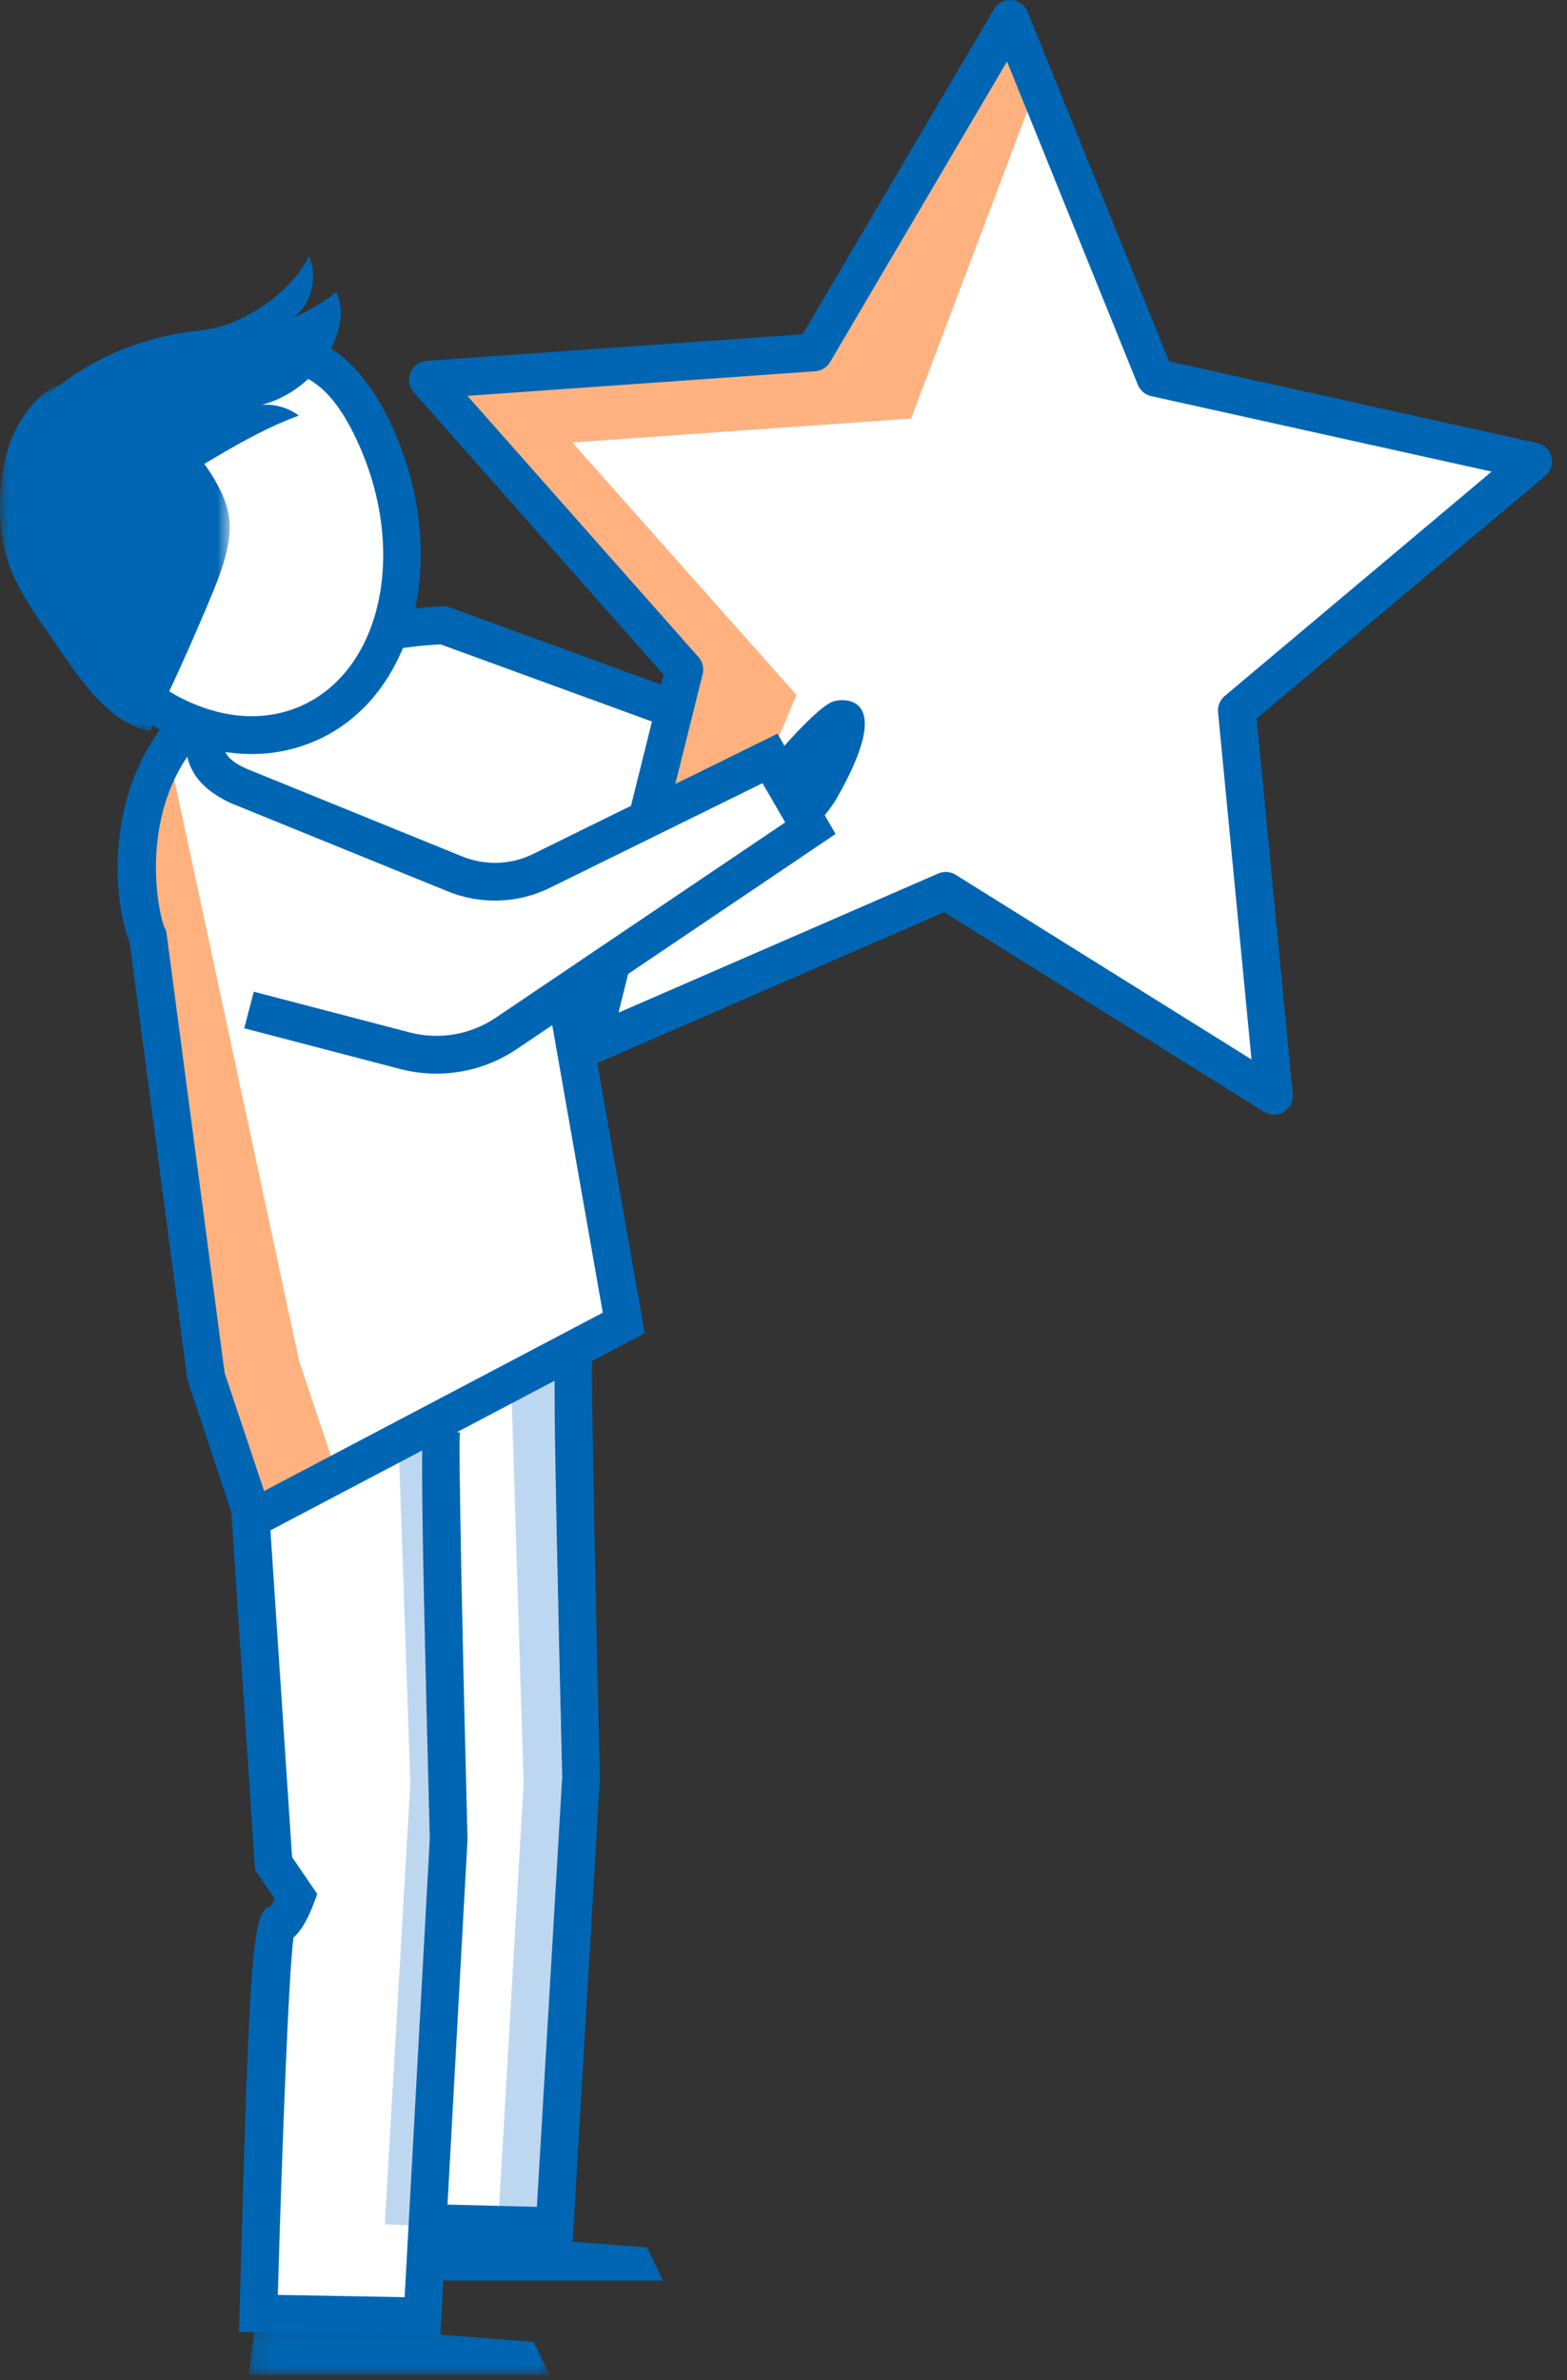
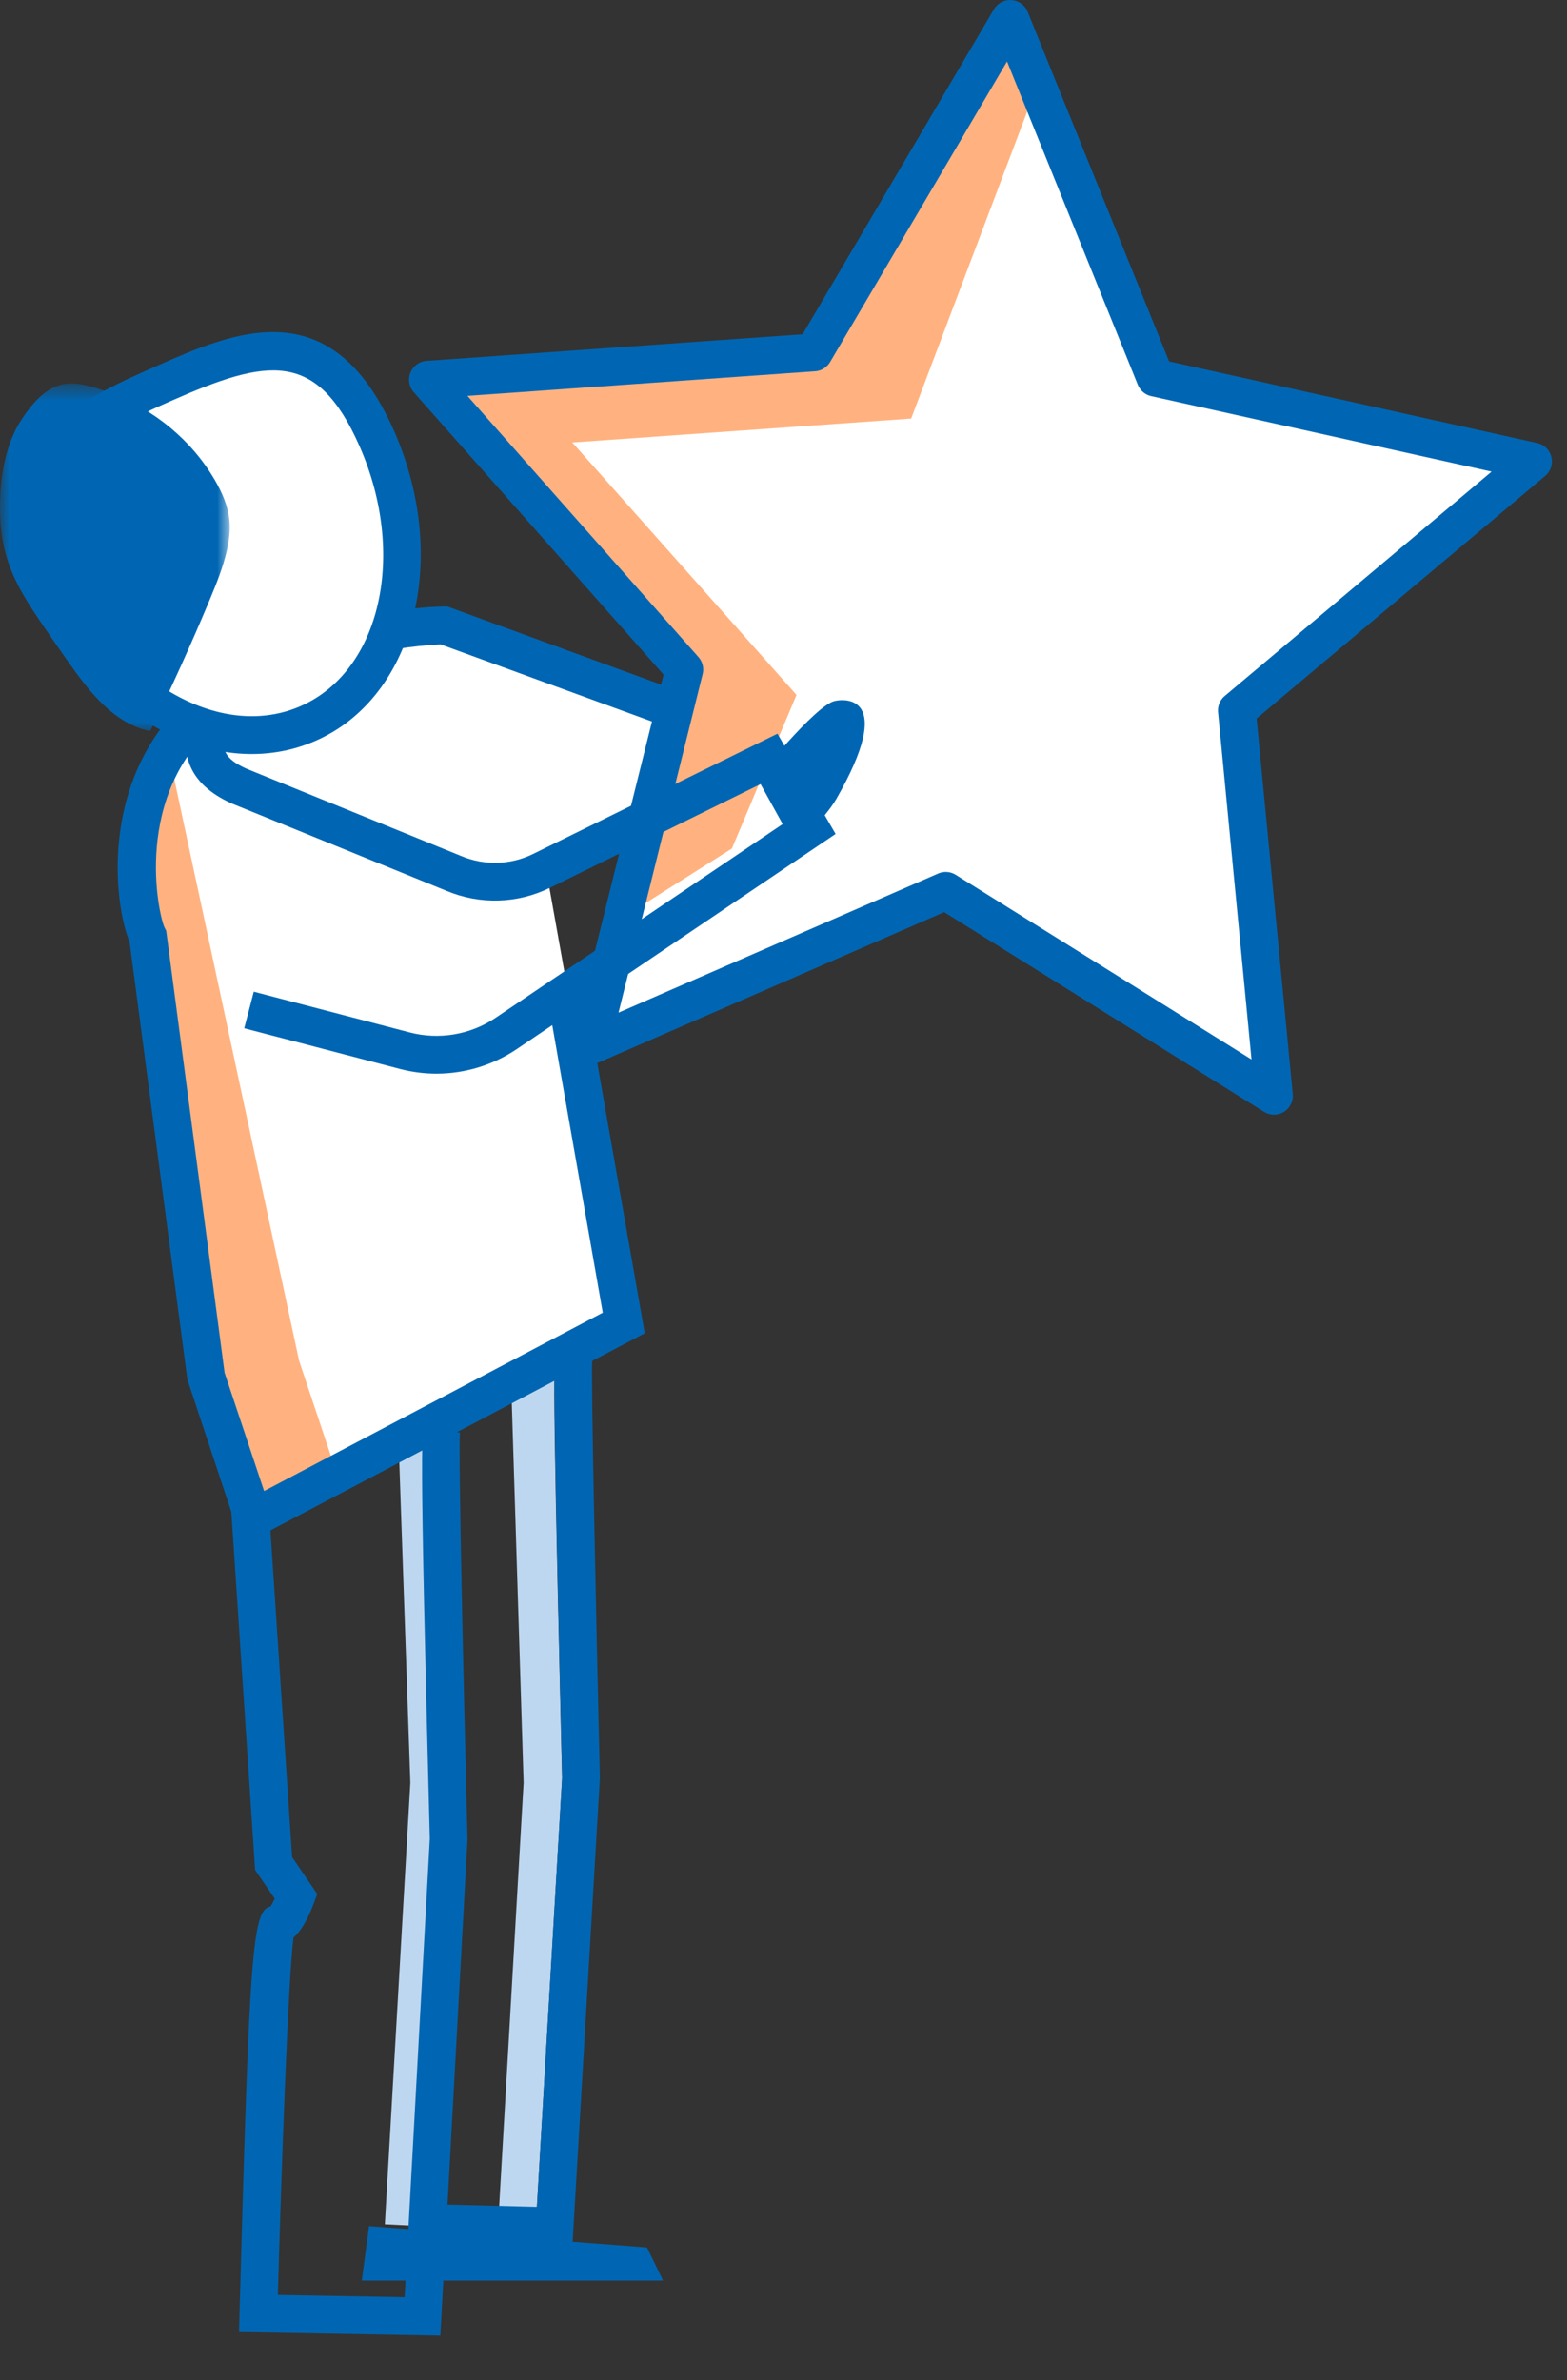
<svg xmlns="http://www.w3.org/2000/svg" xmlns:xlink="http://www.w3.org/1999/xlink" width="83px" height="126px" viewBox="0 0 83 126" version="1.1">
  <rect x="0" y="0" width="83" height="126" fill="#333333" stroke="none" />
  <title>illustrationen / karakter / stern / mono</title>
  <desc>Created with Sketch.</desc>
  <defs>
    <polygon id="path-1" points="0.163 0.121 16.121 0.121 16.121 3 0.163 3" />
    <polygon id="path-3" points="0 0.574 12.17 0.574 12.17 18.976 0 18.976" />
  </defs>
  <g id="Illustrations" stroke="none" stroke-width="1" fill="none" fill-rule="evenodd">
    <g transform="translate(-7187, -1704)" id="illustrationen-/-karakter-/-stern-/-mono">
      <g transform="translate(7187, 1705)">
        <g id="Group-43">
          <path d="M33.038,68.037 L13.414,79.364 L10.917,72.897 L7.835,49.579 C7.238,48.42 5.969,41.458 11.099,37.319 C16.228,33.182 23.46,32.44 23.46,32.44 L35.073,36.066 L35.073,41.529 L28.884,44.786 L33.038,68.037 Z" id="Fill-1" fill="#FFFFFF" />
          <polygon id="Fill-3" fill="#FFB27F" points="15.841 71.032 8.948 38.927 7.662 47.879 10.918 71.897 13.414 79.364 17.645 76.423" />
          <polygon id="Fill-5" fill="#0066B3" points="19.163 119.729 35.121 119.729 34.268 117.977 19.547 116.85" />
-           <path d="M23.378,74.677 C23.208,74.92 23.763,96.394 23.763,96.394 L22.378,121.626 L13.688,121.471 C13.688,121.471 14.248,100.902 14.688,100.902 C15.128,100.902 15.686,99.402 15.686,99.402 L14.492,97.652 L13.215,76.406 L13.414,79.364 L30.378,69.902 C30.251,63.156 30.774,93.15 30.774,93.15 L29.378,116.851 L23.159,116.696" id="Fill-7" fill="#FFFFFF" />
          <path d="M21.081,74.401 L23.378,73.901 C23.251,74.155 23.774,93.149 23.774,93.149 L22.378,116.85 L20.384,116.751 L21.735,93.376 L21.081,74.401 Z" id="Fill-9" fill="#BED7F0" />
          <path d="M23.323,122.642 L12.661,122.454 L12.688,121.445 C13.216,102.079 13.377,100.121 14.334,99.924 C14.398,99.82 14.476,99.674 14.552,99.513 L13.512,97.99 L12.217,78.472 L14.213,78.34 L15.471,97.312 L16.804,99.266 L16.624,99.749 C16.251,100.751 15.873,101.287 15.545,101.573 C15.27,103.653 14.91,113.66 14.716,120.49 L21.432,120.609 L22.765,96.338 C22.2,74.618 22.312,74.456 22.558,74.103 L23.378,74.677 L24.361,74.838 C24.27,75.743 24.552,88.209 24.763,96.368 L23.323,122.642 Z" id="Fill-11" fill="#0066B3" />
          <path d="M27.081,72.401 L29.378,71.901 C29.251,72.155 29.774,93.149 29.774,93.149 L28.378,116.85 L26.384,116.751 L27.735,93.376 L27.081,72.401 Z" id="Fill-13" fill="#BED7F0" />
          <path d="M30.319,117.874 L23.134,117.696 L23.183,115.696 L28.436,115.827 L29.776,93.091 C29.245,70.931 29.335,70.751 29.483,70.454 L30.378,70.901 L31.367,71.032 C31.299,71.873 31.574,84.706 31.774,93.126 L30.319,117.874 Z" id="Fill-15" fill="#0066B3" />
          <g id="Group-19" transform="translate(13, 121.729)">
            <mask id="mask-2" fill="white">
              <use xlink:href="#path-1" />
            </mask>
            <g id="Clip-18" />
-             <polygon id="Fill-17" fill="#0066B3" mask="url(#mask-2)" points="0.163 3 16.121 3 15.268 1.248 0.547 0.121" />
          </g>
          <path d="M12.839,80.797 L9.926,72.028 L6.863,48.859 C6.053,46.955 5.104,39.872 10.471,35.541 C15.81,31.234 23.189,31.11 23.5,31.108 L23.692,31.106 L37.616,36.192 L36.893,38.058 L23.339,33.113 C22.208,33.162 16.079,33.587 11.727,37.098 C6.928,40.97 8.404,47.502 8.724,48.121 L8.804,48.276 L8.826,48.448 L11.896,71.671 L13.989,77.932 L31.927,68.492 L28.985,51.752 L30.956,51.406 L34.15,69.582 L12.839,80.797 Z" id="Fill-20" fill="#0066B3" />
          <path d="M16.339,37.29 C21.087,35.197 22.706,28.444 19.956,22.208 C17.206,15.972 13.43,17.205 8.682,19.298 C3.935,21.392 0.014,23.551 2.764,29.788 C5.514,36.025 11.591,39.384 16.339,37.29" id="Fill-22" fill="#FFFFFF" />
-           <path d="M2.492,19.958 C4.55,18.114 7.195,16.966 9.931,16.581 C10.436,16.511 10.945,16.465 11.44,16.349 C12.122,16.188 12.767,15.897 13.373,15.547 C14.607,14.832 15.706,13.836 16.372,12.575 C16.859,13.669 16.504,15.075 15.555,15.805 C16.367,15.466 17.129,15.009 17.812,14.454 C18.194,15.238 18.069,16.184 17.747,16.994 C17.087,18.661 15.6,19.977 13.866,20.432 C14.56,20.378 15.271,20.584 15.83,21 C12.874,22.075 10.324,24.021 7.502,25.412 C6.634,25.84 5.677,26.224 4.721,26.064 C3.422,25.847 2.308,24.59 1.573,23.567 C0.658,22.294 1.48,20.864 2.492,19.958" id="Fill-24" fill="#0066B3" />
          <g id="Group-28" transform="translate(0, 18.729)">
            <mask id="mask-4" fill="white">
              <use xlink:href="#path-3" />
            </mask>
            <g id="Clip-27" />
            <path d="M0.023,6.369 C-0.052,7.614 0.044,8.883 0.446,10.063 C0.861,11.286 1.587,12.373 2.316,13.437 C2.748,14.068 3.184,14.695 3.623,15.319 C4.739,16.907 6.057,18.593 7.958,18.976 C9.071,16.701 10.117,14.392 11.094,12.056 C11.455,11.194 11.807,10.325 12.015,9.415 C12.132,8.9 12.203,8.37 12.155,7.846 C12.086,7.069 11.763,6.338 11.369,5.667 C10.138,3.562 8.148,1.935 5.869,1.087 C5.067,0.787 4.081,0.421 3.214,0.641 C2.338,0.867 1.66,1.702 1.181,2.418 C0.404,3.583 0.106,4.99 0.023,6.369" id="Fill-26" fill="#0066B3" mask="url(#mask-4)" />
          </g>
          <path d="M3.678,29.385 C4.92,32.202 6.912,34.477 9.285,35.788 C11.57,37.051 13.931,37.26 15.935,36.376 C20.169,34.513 21.563,28.333 19.04,22.612 C16.782,17.489 14.149,17.982 9.085,20.213 C7.651,20.846 6.396,21.438 5.394,22.091 C2.957,23.681 2.023,25.63 3.678,29.385 M16.742,38.205 C14.154,39.348 11.161,39.111 8.318,37.538 C5.564,36.017 3.266,33.406 1.848,30.192 C-1.463,22.681 4.166,20.195 8.278,18.383 C12.412,16.561 17.558,14.293 20.87,21.805 C23.605,28.008 22.247,34.745 17.91,37.573 C17.542,37.813 17.153,38.025 16.742,38.205" id="Fill-29" fill="#0066B3" />
          <polygon id="Fill-31" fill="#FFFFFF" points="53.506 0.001 61.195 18.995 81.202 23.429 65.513 36.611 67.479 57.008 50.093 46.161 31.302 54.334 36.246 34.447 22.666 19.101 43.107 17.657" />
          <polygon id="Fill-33" fill="#FFB27F" points="38.766 43.921 42.189 35.788 30.313 22.424 48.262 21.158 54.866 3.692 53.506 0.001 43.107 17.657 22.666 19.101 36.245 34.447 32.981 47.576" />
          <polygon id="Stroke-35" stroke="#0066B3" stroke-width="2" stroke-linejoin="round" points="53.506 0.001 61.195 18.995 81.202 23.429 65.513 36.611 67.479 57.008 50.093 46.161 31.302 54.334 36.246 34.447 22.666 19.101 43.107 17.657" />
          <path d="M40.099,40.175 C40.099,40.175 43.153,36.402 44.177,36.119 C44.704,35.975 47.488,35.738 44.3,41.292 C43.694,42.347 42.117,43.819 42.117,43.819 L40.099,40.175 Z" id="Fill-37" fill="#0066B3" />
-           <polyline id="Fill-39" fill="#FFFFFF" points="9.423 39.942 26.401 46.226 40.784 39.15 42.924 42.841 24.336 55.379 13.19 52.466" />
          <path d="M23.115,55.838 C22.472,55.838 21.826,55.756 21.192,55.591 L12.936,53.435 L13.442,51.499 L21.698,53.655 C23.256,54.062 24.918,53.779 26.255,52.879 L41.591,42.535 L40.387,40.46 L29.126,46 C27.416,46.841 25.426,46.901 23.666,46.167 L12.276,41.537 C9.825,40.437 9.826,38.825 9.826,38.051 L11.826,38.021 C11.826,38.661 11.825,39.143 13.062,39.698 L24.428,44.317 C25.663,44.834 27.052,44.793 28.243,44.205 L41.18,37.841 L44.259,43.149 L27.373,54.537 C26.102,55.393 24.617,55.838 23.115,55.838" id="Fill-41" fill="#0066B3" />
        </g>
      </g>
    </g>
  </g>
</svg>